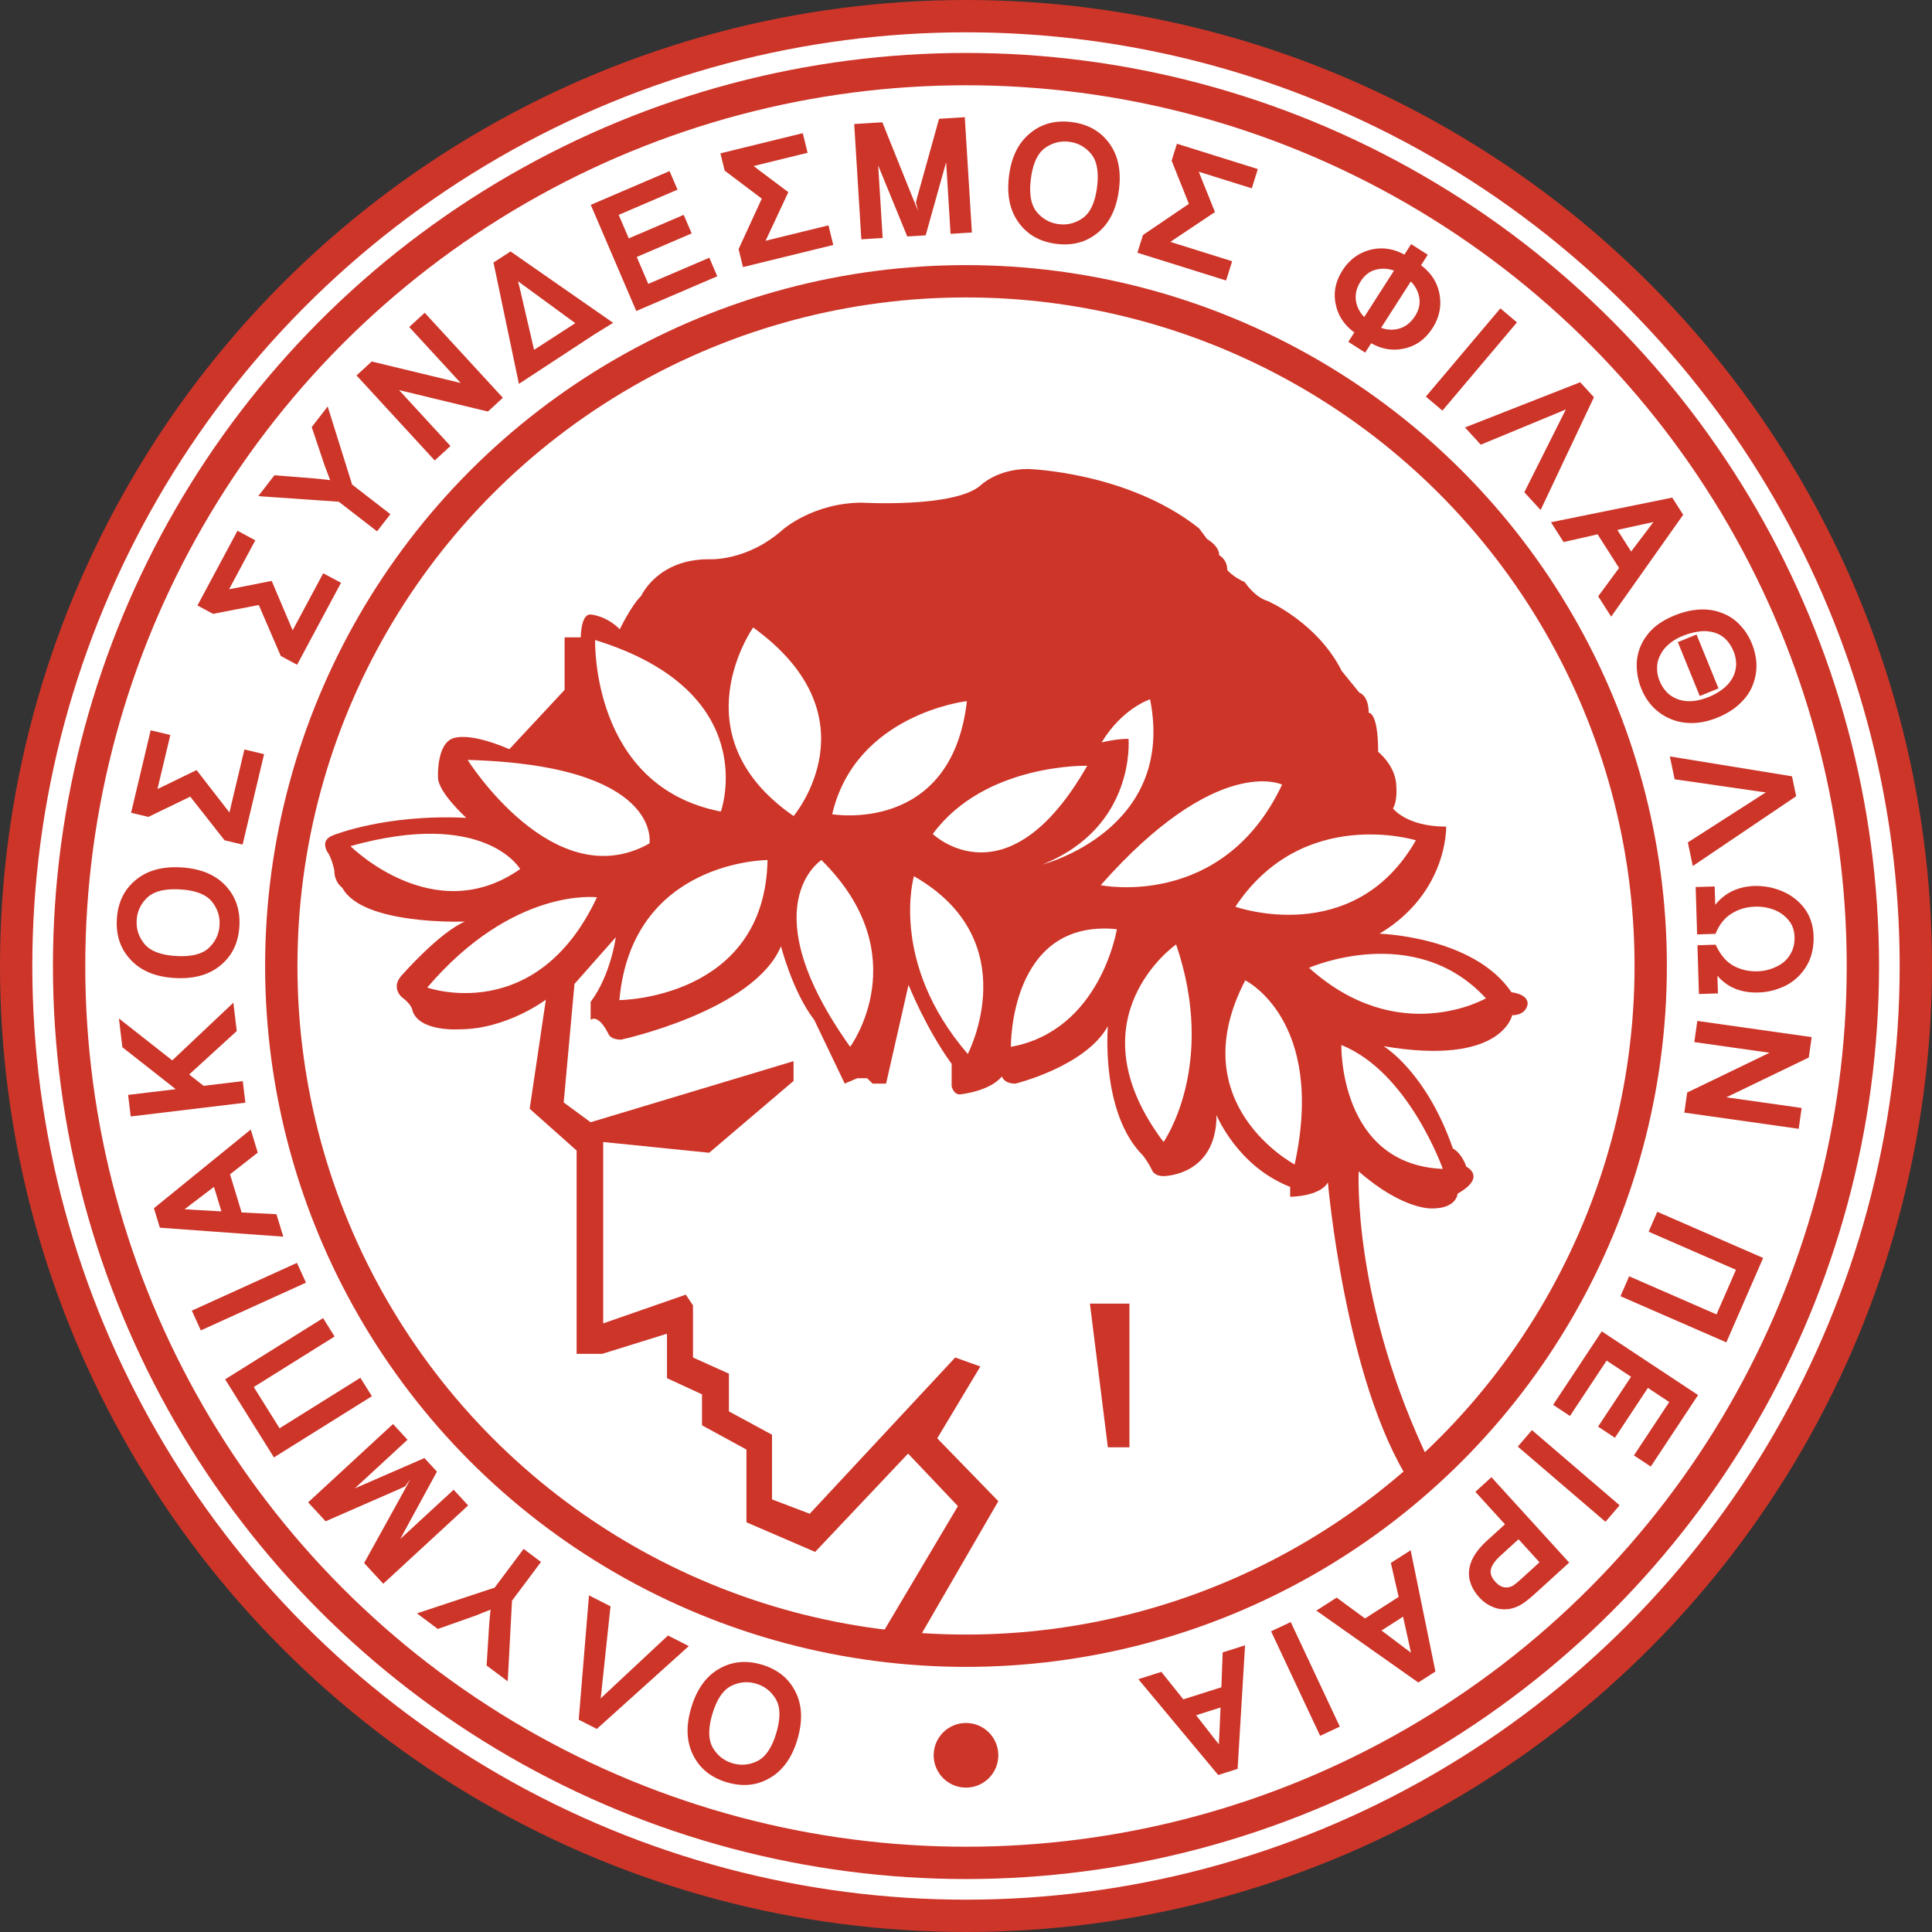
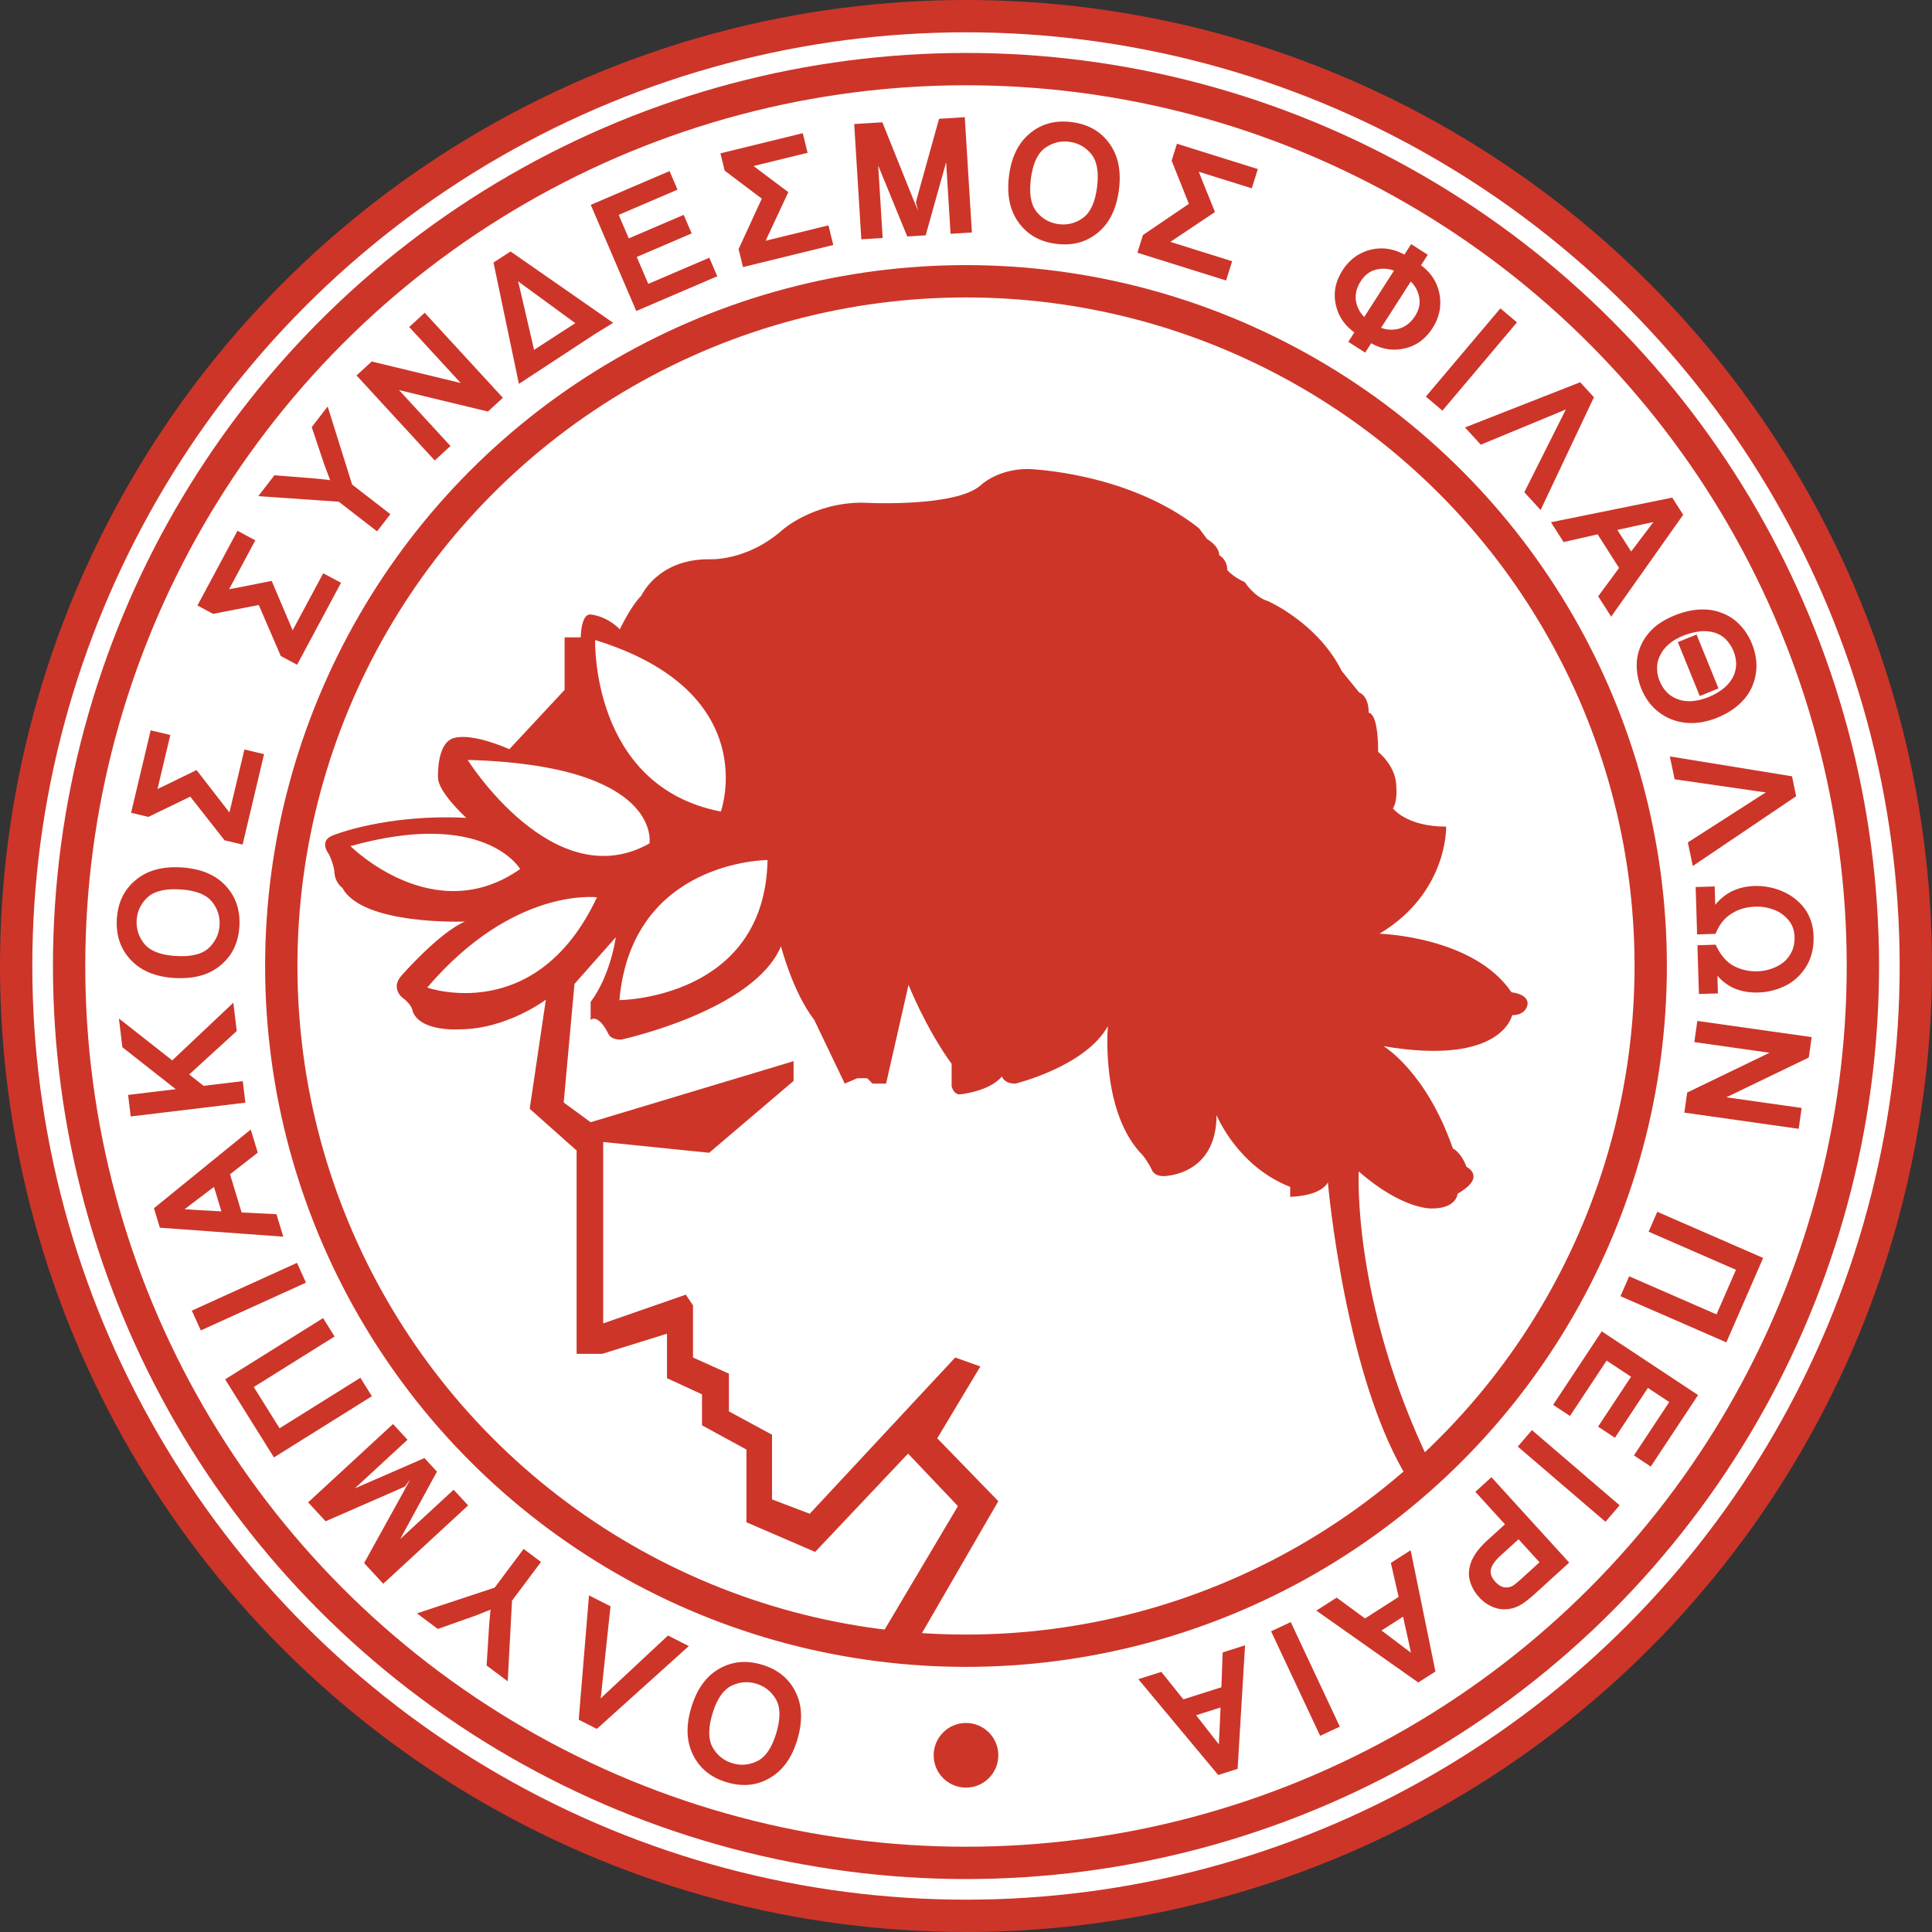
<svg xmlns="http://www.w3.org/2000/svg" width="2500" height="2500" viewBox="0 0 216.077 216.077">
  <rect x="0" y="0" width="216.077" height="216.077" fill="#333333" stroke="none" />
  <circle cx="108.038" cy="108.038" r="105.702" fill="#fff" />
  <path d="M97.926 183.956l9.209-15.51-5.574-5.875-10.394 10.997-7.683-3.314v-8.134l-4.971-2.711v-3.465l-3.917-1.808v-4.972l-7.231 2.249h-2.874v-22.736l-5.249-4.669 1.808-12.203s-4.38 3.314-9.653 3.314c0 0-4.519.327-5.272-2.109 0 0 0-.603-1.205-1.506 0 0-1.23-1.055 0-2.41 0 0 4.218-4.82 7.08-6.026 0 0-11.448.452-13.708-3.766 0 0-.904-.603-.904-1.958 0 0-.151-.904-.603-1.808 0 0-1.205-1.481.452-2.109 0 0 5.875-2.41 14.913-1.958 0 0-3.163-2.862-3.163-4.519 0 0-.151-3.314 1.355-4.218 0 0 1.381-1.18 6.628 1.055l6.176-6.628v-5.875h1.808s0-2.561 1.055-2.561c0 0 1.732.075 3.313 1.657 0 0 1.206-2.561 2.411-3.766 0 0 1.808-4.068 7.532-4.068 0 0 4.218.301 8.285-3.314 0 0 3.415-3.013 8.888-3.013 0 0 10.395.603 13.256-1.958 0 0 1.858-1.808 5.273-1.808 0 0 11.147.302 19.131 6.628l.904 1.206s1.356.753 1.356 1.808c0 0 .904.452.904 1.657 0 0 .603.753 1.959 1.356 0 0 1.054 1.657 2.56 2.109 0 0 5.574 2.41 8.285 7.833l1.959 2.41s1.054.301 1.054 2.26c0 0 1.055-.151 1.055 4.368 0 0 2.034 1.582 2.034 3.917 0 0 .15 1.557-.376 2.411 0 0 1.506 2.033 5.95 2.033 0 0 .226 7.381-7.456 11.976 0 0 10.545.301 14.762 6.553 0 0 1.808.151 1.808 1.28 0 0-.076 1.281-1.733 1.281 0 0-1.13 5.724-14.386 3.464 0 0 4.745 2.787 7.758 11.449 0 0 .904.376 1.506 2.034 0 0 2.335 1.13-.979 3.013 0 0-.075 1.657-2.862 1.657 0 0-3.227.201-8.198-4.143 0 0-.773 14.558 7.99 32.662 0-.002-23.18 25.096-62.026 20.281z" fill="#cd3529" />
  <path d="M102.816 183.159l8.837-15.266-6.83-7.03 4.821-8.034-2.812-1.004-16.27 17.475-4.218-1.607v-7.231l-4.821-2.611v-4.218l-4.017-1.808V146l-.804-1.205-9.239 3.213v-20.286l11.851 1.205 9.44-8.035v-2.209l-22.697 6.829-3.013-2.21 1.205-13.256 4.62-5.223s-.546 4.206-2.812 7.231v2.009s.803-.804 2.009 1.607c0 0 .201.603 1.406.603 0 0 14.863-3.214 17.875-10.445 0 0 1.306 5.122 3.716 8.235l3.415 7.13 1.406-.603h1.104l.603.603H99.1l2.511-11.047s1.909 4.822 4.821 8.838v2.511s.201.904.904.904c0 0 3.314-.302 4.719-2.009 0 0 .202.804 1.507.804 0 0 7.833-1.907 10.344-6.427 0 0-.854 9.691 3.917 14.461 0 0 .502.602 1.004 1.606 0 0 .201.704 1.306.704 0 0 5.925 0 5.925-6.829 0 0 2.31 5.725 8.235 8.034v1.104s3.314 0 4.219-1.606c0 0 1.933 22.27 9.164 33.492-.001.001-25.736 23.552-54.86 17.426z" fill="#fff" />
-   <path fill="#cd3529" d="M121.897 145.799l2.008 16.069h2.411v-16.069z" />
  <path d="M39.195 94.631s9.34 9.34 18.981 2.562c0-.001-3.917-6.779-18.981-2.562zM52.301 84.99s9.641 15.366 20.337 9.34c0 0 1.506-8.738-20.337-9.34zM47.782 110.448s12.202 4.369 18.981-10.093c0 0-9.34-1.205-18.981 10.093zM66.562 71.583s-.502 16.37 14.06 19.182c0 0 4.82-13.357-14.06-19.182zM69.273 111.854s16.269-.1 16.57-15.666c.001 0-15.164 0-16.57 15.666z" fill="#fff" />
-   <path d="M84.237 70.177s-8.536 12.052 4.52 21.09c-.001 0 9.339-11.047-4.52-21.09zM108.139 78.413s-12.454 1.406-15.064 12.653c0 0 13.356 2.31 15.064-12.653zM91.869 96.188s-8.034 5.122 3.214 20.889c0 0 7.562-10.236-3.214-20.889zM102.214 97.996s-2.812 9.641 6.025 19.884c0 0 6.629-12.653-6.025-19.884zM113.06 117.077s-.201-14.361 11.85-13.156c0-.001-1.807 11.348-11.85 13.156zM104.323 93.275s8.335 8.034 17.273-7.632c0 0-11.449-.301-17.273 7.632zM116.575 96.69s14.964-3.816 12.051-18.479c0 0-3.077.964-5.423 4.821 0 0 1.607-.402 3.013-.402 0 0 .875 9.87-9.641 14.06zM123.103 99s13.658 2.812 20.287-11.248c-.001 0-7.232-3.515-20.287 11.248zM138.167 101.41s13.256 4.72 20.186-7.431c-.001 0-12.654-3.917-20.186 7.431zM131.539 105.628s-11.85 8.235-1.406 22.094c-.001 0 6.025-8.536 1.406-22.094zM144.795 130.232s-12.754-6.729-5.524-20.587c0 0 9.039 4.418 5.524 20.587zM146.401 108.239s11.851-5.222 19.785 3.415c0 0-9.741 5.624-19.785-3.415zM150.018 116.876s-.302 13.356 11.348 13.858c-.001.001-3.816-10.845-11.348-13.858z" fill="#fff" />
  <circle cx="108.038" cy="108.038" r="106.231" fill="none" stroke="#cd3529" stroke-width="3.615" />
  <circle cx="108.038" cy="108.038" r="100.309" fill="none" stroke="#cd3529" stroke-width="3.615" />
  <circle cx="108.038" cy="108.038" r="76.58" fill="none" stroke="#cd3529" stroke-width="3.615" />
  <path d="M81.765 188.564c.915-.456 1.85-.542 2.806-.258.956.284 1.692.867 2.209 1.748.509.891.523 2.144.042 3.761-.48 1.619-1.178 2.664-2.09 3.131-.915.457-1.85.542-2.806.258-.955-.284-1.692-.867-2.209-1.748-.509-.892-.523-2.146-.042-3.765.481-1.616 1.178-2.659 2.09-3.127zm-4.239 7.735c.748 1.5 2.003 2.511 3.768 3.036 1.768.525 3.372.363 4.81-.486 1.447-.836 2.471-2.267 3.073-4.293.615-2.071.545-3.851-.21-5.34-.744-1.501-1.998-2.514-3.763-3.039-1.762-.524-3.368-.36-4.815.489-1.445.839-2.475 2.292-3.089 4.361-.601 2.022-.526 3.781.226 5.272zM65.873 178.427l2.406 1.223-.967 9.113a49.38 49.38 0 0 1-.197 1.696c-.011.204-.067.536-.168.995l-.756-.329c.191-.267.454-.587.789-.962.128-.138.427-.426.896-.865l6.833-6.382 2.329 1.183-10.285 9.264-2.028-1.031 1.148-13.905zM46.634 180.44l8.686-2.875 3.243-4.333 1.944 1.456-3.242 4.332-.48 9.017-2.362-1.768.287-4.572c.067-.808.12-1.366.158-1.673l-1.676.666-4.226 1.495-2.332-1.745zM43.955 159.265l1.622 1.757-5.896 5.44 7.787-3.391 1.399 1.516-4.103 7.536 5.971-5.51 1.622 1.757-9.493 8.76-2.139-2.318 4.492-8.121c.154-.292.266-.501.338-.631.071-.129.142-.267.214-.411.035-.06.061-.102.074-.128a.869.869 0 0 0 .03-.058c-.022.02-.211.28-.567.776l-.464.22-8.425 3.683-1.955-2.118 9.493-8.759zM36.133 147.417l1.287 2.061-9.038 5.648 2.884 4.615 9.038-5.648 1.288 2.061L30.637 163l-5.458-8.735 10.954-6.848zM33.215 141.24l1.005 2.212-11.761 5.342-1.005-2.211 11.761-5.343zM21.17 134.842c.229-.176.367-.282.414-.316l2.346-1.783.833 2.739-3.174-.179c-.495-.041-.812-.057-.949-.047.125-.099.302-.236.53-.414zm-3.954.288l.662 2.177 13.805 1.004-.764-2.515-3.896-.192-1.297-4.271 3.102-2.421-.785-2.583-10.827 8.801zM26.098 112.144l.381 3.168-5.322 4.86 1.611 1.268 4.384-.527.291 2.412-12.825 1.542-.29-2.411 5.326-.641-5.967-4.69-.387-3.218 5.964 4.688 6.834-6.451zM23.662 100.796c.653.787.951 1.678.892 2.673s-.458 1.846-1.198 2.55c-.75.699-1.968.999-3.652.9-1.687-.099-2.862-.54-3.526-1.321-.653-.786-.95-1.678-.892-2.673s.458-1.845 1.198-2.55c.751-.698 1.97-.999 3.656-.9 1.685.099 2.859.539 3.522 1.321zm-8.498-2.361c-1.289 1.069-1.987 2.523-2.095 4.361-.108 1.841.416 3.365 1.571 4.572 1.144 1.218 2.771 1.888 4.881 2.012 2.156.126 3.874-.348 5.152-1.424 1.292-1.066 1.992-2.518 2.099-4.356.107-1.835-.417-3.361-1.575-4.577-1.146-1.215-2.797-1.886-4.95-2.012-2.108-.124-3.802.351-5.083 1.424zM29.535 84.345l-2.403 10.113-2.018-.479-3.836-4.882-4.683 2.266-1.935-.46 2.191-9.223 2.198.522-1.436 6.042c.156-.073.303-.143.441-.21.139-.067.285-.137.438-.208l3.49-1.702 3.529 4.551.149.192 1.674-7.043 2.201.521zM38.139 65.182l-4.909 9.162-1.828-.979-2.46-5.701-5.107.992-1.752-.938 4.478-8.356 1.992 1.067-2.933 5.474c.169-.031.33-.061.481-.091.15-.029.309-.059.475-.089l3.81-.753 2.249 5.302.095.224 3.419-6.381 1.99 1.067zM36.647 45.463l2.734 8.731 4.278 3.312-1.487 1.921-4.279-3.312-9.008-.626 1.806-2.333 4.566.361c.807.08 1.364.142 1.67.185l-.638-1.686-1.426-4.249 1.784-2.304zM56.243 44.491l-1.669 1.535-9.945-2.398 5.751 6.254-1.761 1.618-8.743-9.509 1.697-1.56 9.95 2.403-5.755-6.26 1.733-1.593 8.742 9.51zM59.732 39.129l-1.57-6.766a18.816 18.816 0 0 0-.315-1.199c-.136-.432-.28-.821-.432-1.168l-.668.492c.375.336.635.551.78.644.26.21.716.552 1.365 1.025l5.454 3.986-4.614 2.986zm-2.628-11.005l-1.911 1.237 2.842 13.571 8.532-5.591 2.011-1.234-11.474-7.983zM80.22 30.901l-9.057 3.884-5.09-11.873 8.812-3.777.89 2.077-6.579 2.821 1.128 2.63 6.144-2.633.891 2.076-6.144 2.634 1.291 3.011 6.825-2.926.889 2.076zM93.194 27.399l-10.096 2.473-.494-2.014 2.596-5.641-4.152-3.134-.473-1.931 9.208-2.256.538 2.195-6.032 1.478c.136.105.266.205.389.297.124.093.251.191.384.294l3.106 2.33-2.44 5.217-.103.22 7.032-1.722.537 2.194zM108.698 26.003l-2.386.147-.495-8.007-2.289 8.179-2.059.127-3.251-7.94.501 8.11-2.387.147-.796-12.893 3.148-.195 3.459 8.612c.128.303.22.522.275.659.056.137.117.279.184.426a3.029 3.029 0 0 0 .079.198c-.002-.03-.083-.34-.244-.93l.123-.499 2.466-8.858 2.877-.178.795 12.895zM121.131 24.363c-.83.597-1.739.832-2.728.705-.989-.127-1.809-.584-2.461-1.372-.645-.797-.86-2.032-.645-3.705.216-1.676.736-2.818 1.562-3.426.83-.597 1.739-.832 2.729-.705.988.126 1.809.584 2.46 1.371.645.798.86 2.034.645 3.709-.215 1.674-.735 2.815-1.562 3.423zm2.945-8.315c-.978-1.36-2.38-2.158-4.206-2.392-1.829-.235-3.386.182-4.67 1.251-1.293 1.057-2.076 2.633-2.345 4.73-.276 2.143.079 3.889 1.063 5.238.975 1.362 2.375 2.161 4.201 2.396 1.823.234 3.382-.184 4.674-1.255 1.292-1.06 2.075-2.66 2.35-4.799.271-2.093-.086-3.816-1.067-5.169zM137.128 31.37l-9.919-3.105.62-1.979 5.138-3.485-1.931-4.83.594-1.897 9.047 2.832-.675 2.156-5.926-1.855c.062.161.122.312.179.456s.116.292.177.45l1.453 3.602-4.787 3.202-.202.135 6.91 2.163-.678 2.155zM156.373 36.782a3.288 3.288 0 0 1-1.91-.119l3.324-5.183c.474.48.777 1.028.912 1.646.176.749.03 1.491-.44 2.224-.491.764-1.119 1.242-1.886 1.432zm4.582-4.082c-.281-1.231-.957-2.24-2.028-3.028l.756-1.179-1.858-1.192-.756 1.179c-1.175-.649-2.377-.845-3.609-.587a5.084 5.084 0 0 0-1.865.807 5.425 5.425 0 0 0-1.445 1.539c-.818 1.276-1.06 2.59-.725 3.944.274 1.2.956 2.198 2.046 2.996l-.674 1.051 1.886 1.209.674-1.051c1.182.661 2.375.865 3.577.612 1.369-.261 2.462-1.03 3.281-2.306.802-1.251 1.049-2.582.74-3.994zm-9.282 1.067c-.15-.771.022-1.542.516-2.312.471-.735 1.083-1.177 1.837-1.327a3.303 3.303 0 0 1 1.876.142l-3.325 5.184a3.29 3.29 0 0 1-.904-1.687zM161.325 45.923l-1.856-1.568 8.336-9.868 1.855 1.567-8.335 9.869zM172.305 57.043l-1.823-1.991 4.109-8.192c.312-.627.572-1.133.781-1.519.082-.187.251-.477.508-.872l.592.573c-.273.183-.631.39-1.077.624-.168.083-.55.249-1.144.495l-8.64 3.573-1.764-1.926 12.885-5.057 1.536 1.677-5.963 12.615zM184.519 58.916c-.173.232-.277.371-.313.417l-1.778 2.349-1.54-2.414 3.105-.683c.488-.093.796-.163.926-.209l-.4.54zm3.73-1.343l-1.224-1.918-13.565 2.753 1.414 2.216 3.804-.864 2.4 3.763-2.335 3.168 1.451 2.275 8.055-11.393zM188.704 78.415a3.578 3.578 0 0 1-1.888-.65c-.522-.389-.922-.924-1.199-1.605a3.54 3.54 0 0 1-.285-1.467c0-.51.115-.975.343-1.397.227-.477.54-.883.94-1.217.409-.374.929-.689 1.562-.947a7.603 7.603 0 0 1 1.993-.521 4.056 4.056 0 0 1 1.608.15c.49.157.9.402 1.228.736.368.366.659.812.874 1.338a3.84 3.84 0 0 1 .291 1.522 3.305 3.305 0 0 1-.375 1.406 4.05 4.05 0 0 1-1.017 1.217 6.434 6.434 0 0 1-1.65.96c-.888.36-1.697.519-2.425.475zm5.921.241c.668-.629 1.146-1.334 1.432-2.115a5.86 5.86 0 0 0 .382-2.325 6.84 6.84 0 0 0-.501-2.218c-.341-.837-.799-1.548-1.375-2.134a5.105 5.105 0 0 0-2.01-1.314c-.718-.295-1.546-.422-2.482-.379-.91.056-1.839.276-2.787.662-1.381.562-2.409 1.301-3.083 2.219a5.53 5.53 0 0 0-1.139 2.978 7.05 7.05 0 0 0 .511 3c.438 1.079 1.083 1.947 1.933 2.604a5.874 5.874 0 0 0 3.016 1.199c1.138.118 2.322-.073 3.552-.573 1.044-.426 1.894-.96 2.551-1.604zm-2.428-1.662l-2.452-6.029-2.094.851 2.453 6.029 2.093-.851zM189.323 96.856l-.552-2.641 7.713-4.95c.588-.381 1.07-.683 1.446-.907.166-.119.459-.283.881-.492l.217.795c-.328.018-.742.014-1.245-.013a24.775 24.775 0 0 1-1.236-.158l-9.254-1.334-.535-2.557 13.662 2.224.466 2.227-11.563 7.806zM196.668 111.001c-1.182.036-2.217-.184-3.106-.661a5.244 5.244 0 0 1-1.487-1.219l.061 1.985-2.126.065-.167-5.453 2.04-.063c.508 1.104 1.156 1.882 1.942 2.333a5.253 5.253 0 0 0 2.73.641 5.081 5.081 0 0 0 1.611-.3c.559-.207 1.017-.462 1.375-.767.384-.342.675-.739.873-1.192.211-.457.307-.982.289-1.578-.022-.738-.239-1.354-.648-1.849a3.839 3.839 0 0 0-1.62-1.181 5.348 5.348 0 0 0-2.149-.358c-.967.03-1.83.281-2.588.755-.79.463-1.401 1.224-1.834 2.284l-2.057.063-.162-5.298 2.127-.065.063 2.059a5.676 5.676 0 0 1 1.426-1.278c.859-.522 1.85-.8 2.974-.834a7.374 7.374 0 0 1 3.072.581 6.062 6.062 0 0 1 2.499 1.912c.647.889.99 1.924 1.025 3.106.041 1.313-.234 2.452-.826 3.414-.594.952-1.369 1.667-2.325 2.146-.964.47-1.968.72-3.012.752zM188.378 124.435l.318-2.245 9.211-4.449-8.412-1.192.336-2.368 12.789 1.812-.323 2.282-9.219 4.448 8.42 1.193-.331 2.331-12.789-1.812zM181.235 144.969l.972-2.227 9.769 4.261 2.175-4.988-9.769-4.261.971-2.227 11.84 5.164-4.117 9.441-11.841-5.163zM173.703 157.12l5.437-8.22 10.774 7.125-5.289 7.997-1.885-1.247 3.95-5.97-2.388-1.579-3.688 5.575-1.884-1.247 3.688-5.575-2.733-1.808-4.097 6.194-1.885-1.245zM169.752 161.789l1.582-1.844 9.806 8.409-1.582 1.844-9.806-8.409zM166.731 175.598c.076-.483.443-1.023 1.1-1.621l2.004-1.825 2.346 2.575-1.981 1.803c-.466.425-.821.711-1.066.858-.687.313-1.316.156-1.889-.473-.417-.46-.589-.899-.514-1.317zm-.002 4.021a3.274 3.274 0 0 0 1.659.362c.61-.009 1.229-.208 1.857-.598.398-.255.925-.68 1.578-1.274l3.676-3.347-8.696-9.551-1.796 1.636 3.309 3.633-1.983 1.806c-.851.775-1.437 1.543-1.756 2.306-.312.787-.373 1.525-.179 2.215.174.655.521 1.269 1.041 1.84.371.412.802.735 1.29.972zM157.277 184.443a25.654 25.654 0 0 1-.417-.312l-2.352-1.775 2.412-1.543.687 3.104c.094.487.165.795.211.925a45.403 45.403 0 0 1-.541-.399zm1.348 3.729l1.916-1.227-2.773-13.562-2.214 1.417.871 3.803-3.76 2.406-3.17-2.331-2.273 1.455 11.403 8.039zM142.16 182.446l2.199-1.032 5.488 11.694-2.199 1.032-5.488-11.694zM135.912 194.569c-.179-.227-.287-.363-.322-.41l-1.812-2.324 2.729-.866-.141 3.177c-.035.495-.046.811-.035.949l-.419-.526zm.336 3.951l2.168-.688.833-13.817-2.504.796-.145 3.897-4.254 1.35-2.459-3.072-2.573.816 8.934 10.718z" fill="#cd3529" />
  <circle cx="108.038" cy="196.314" r="3.615" fill="#cd3529" />
</svg>